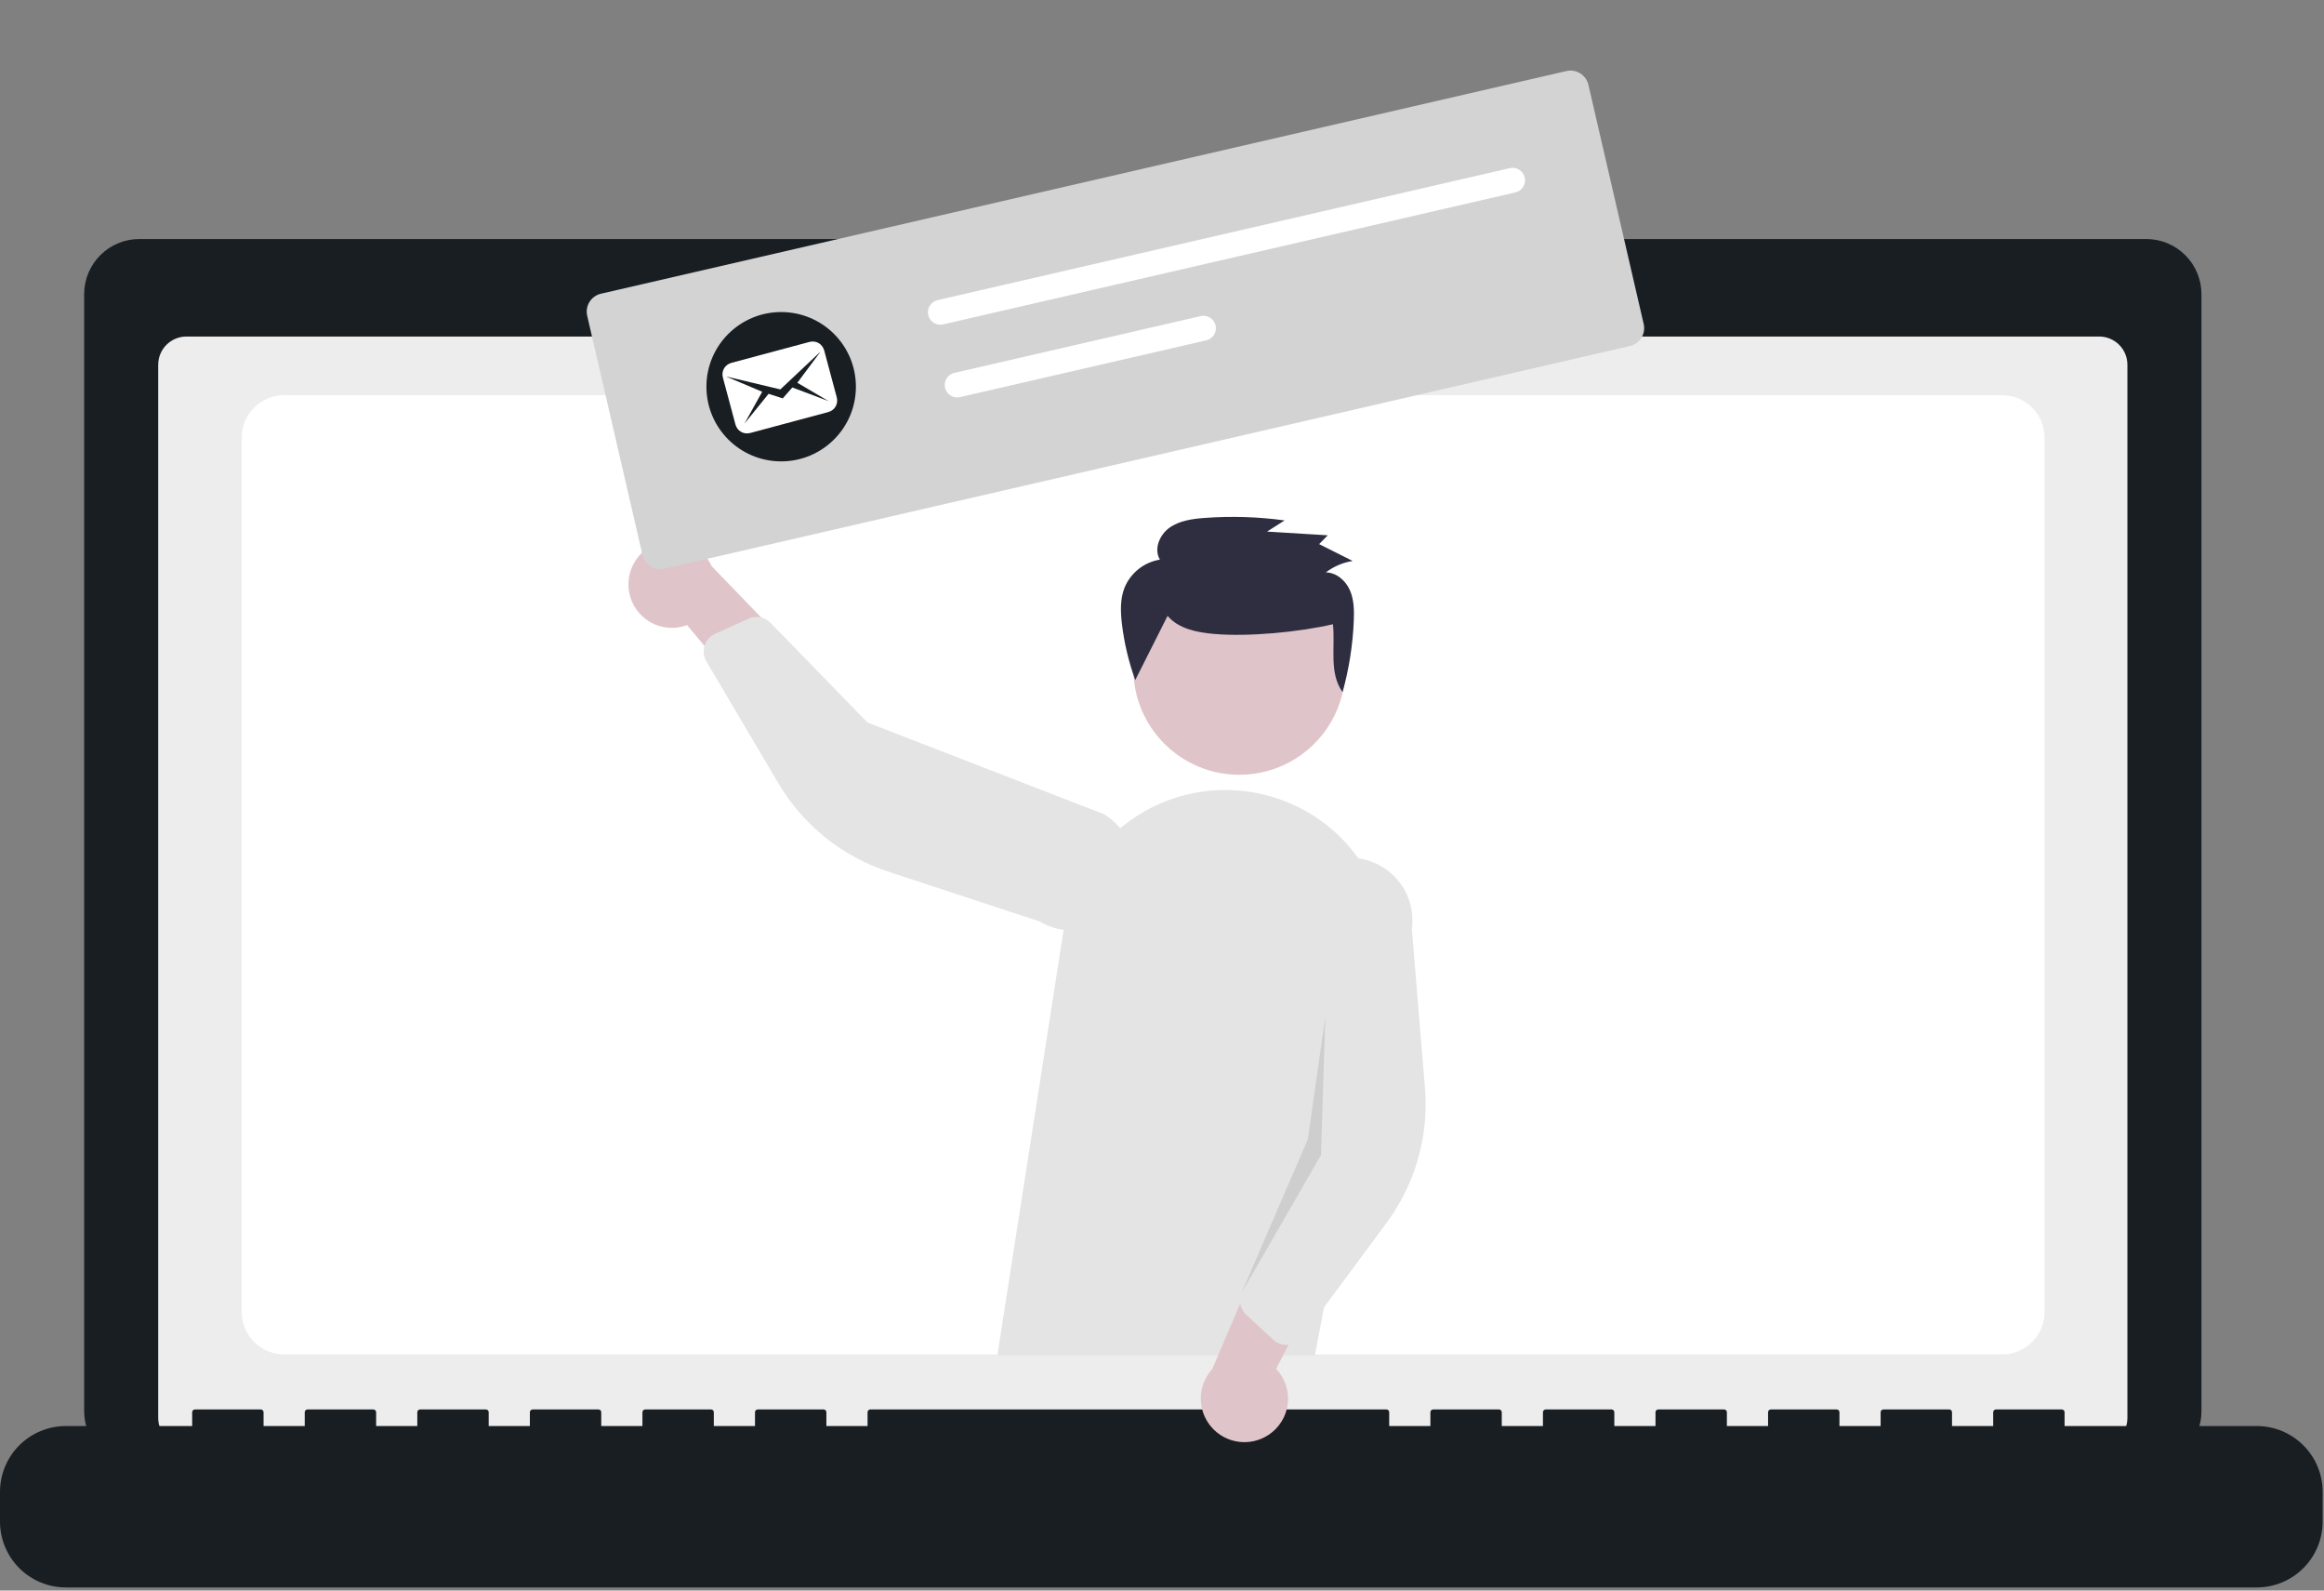
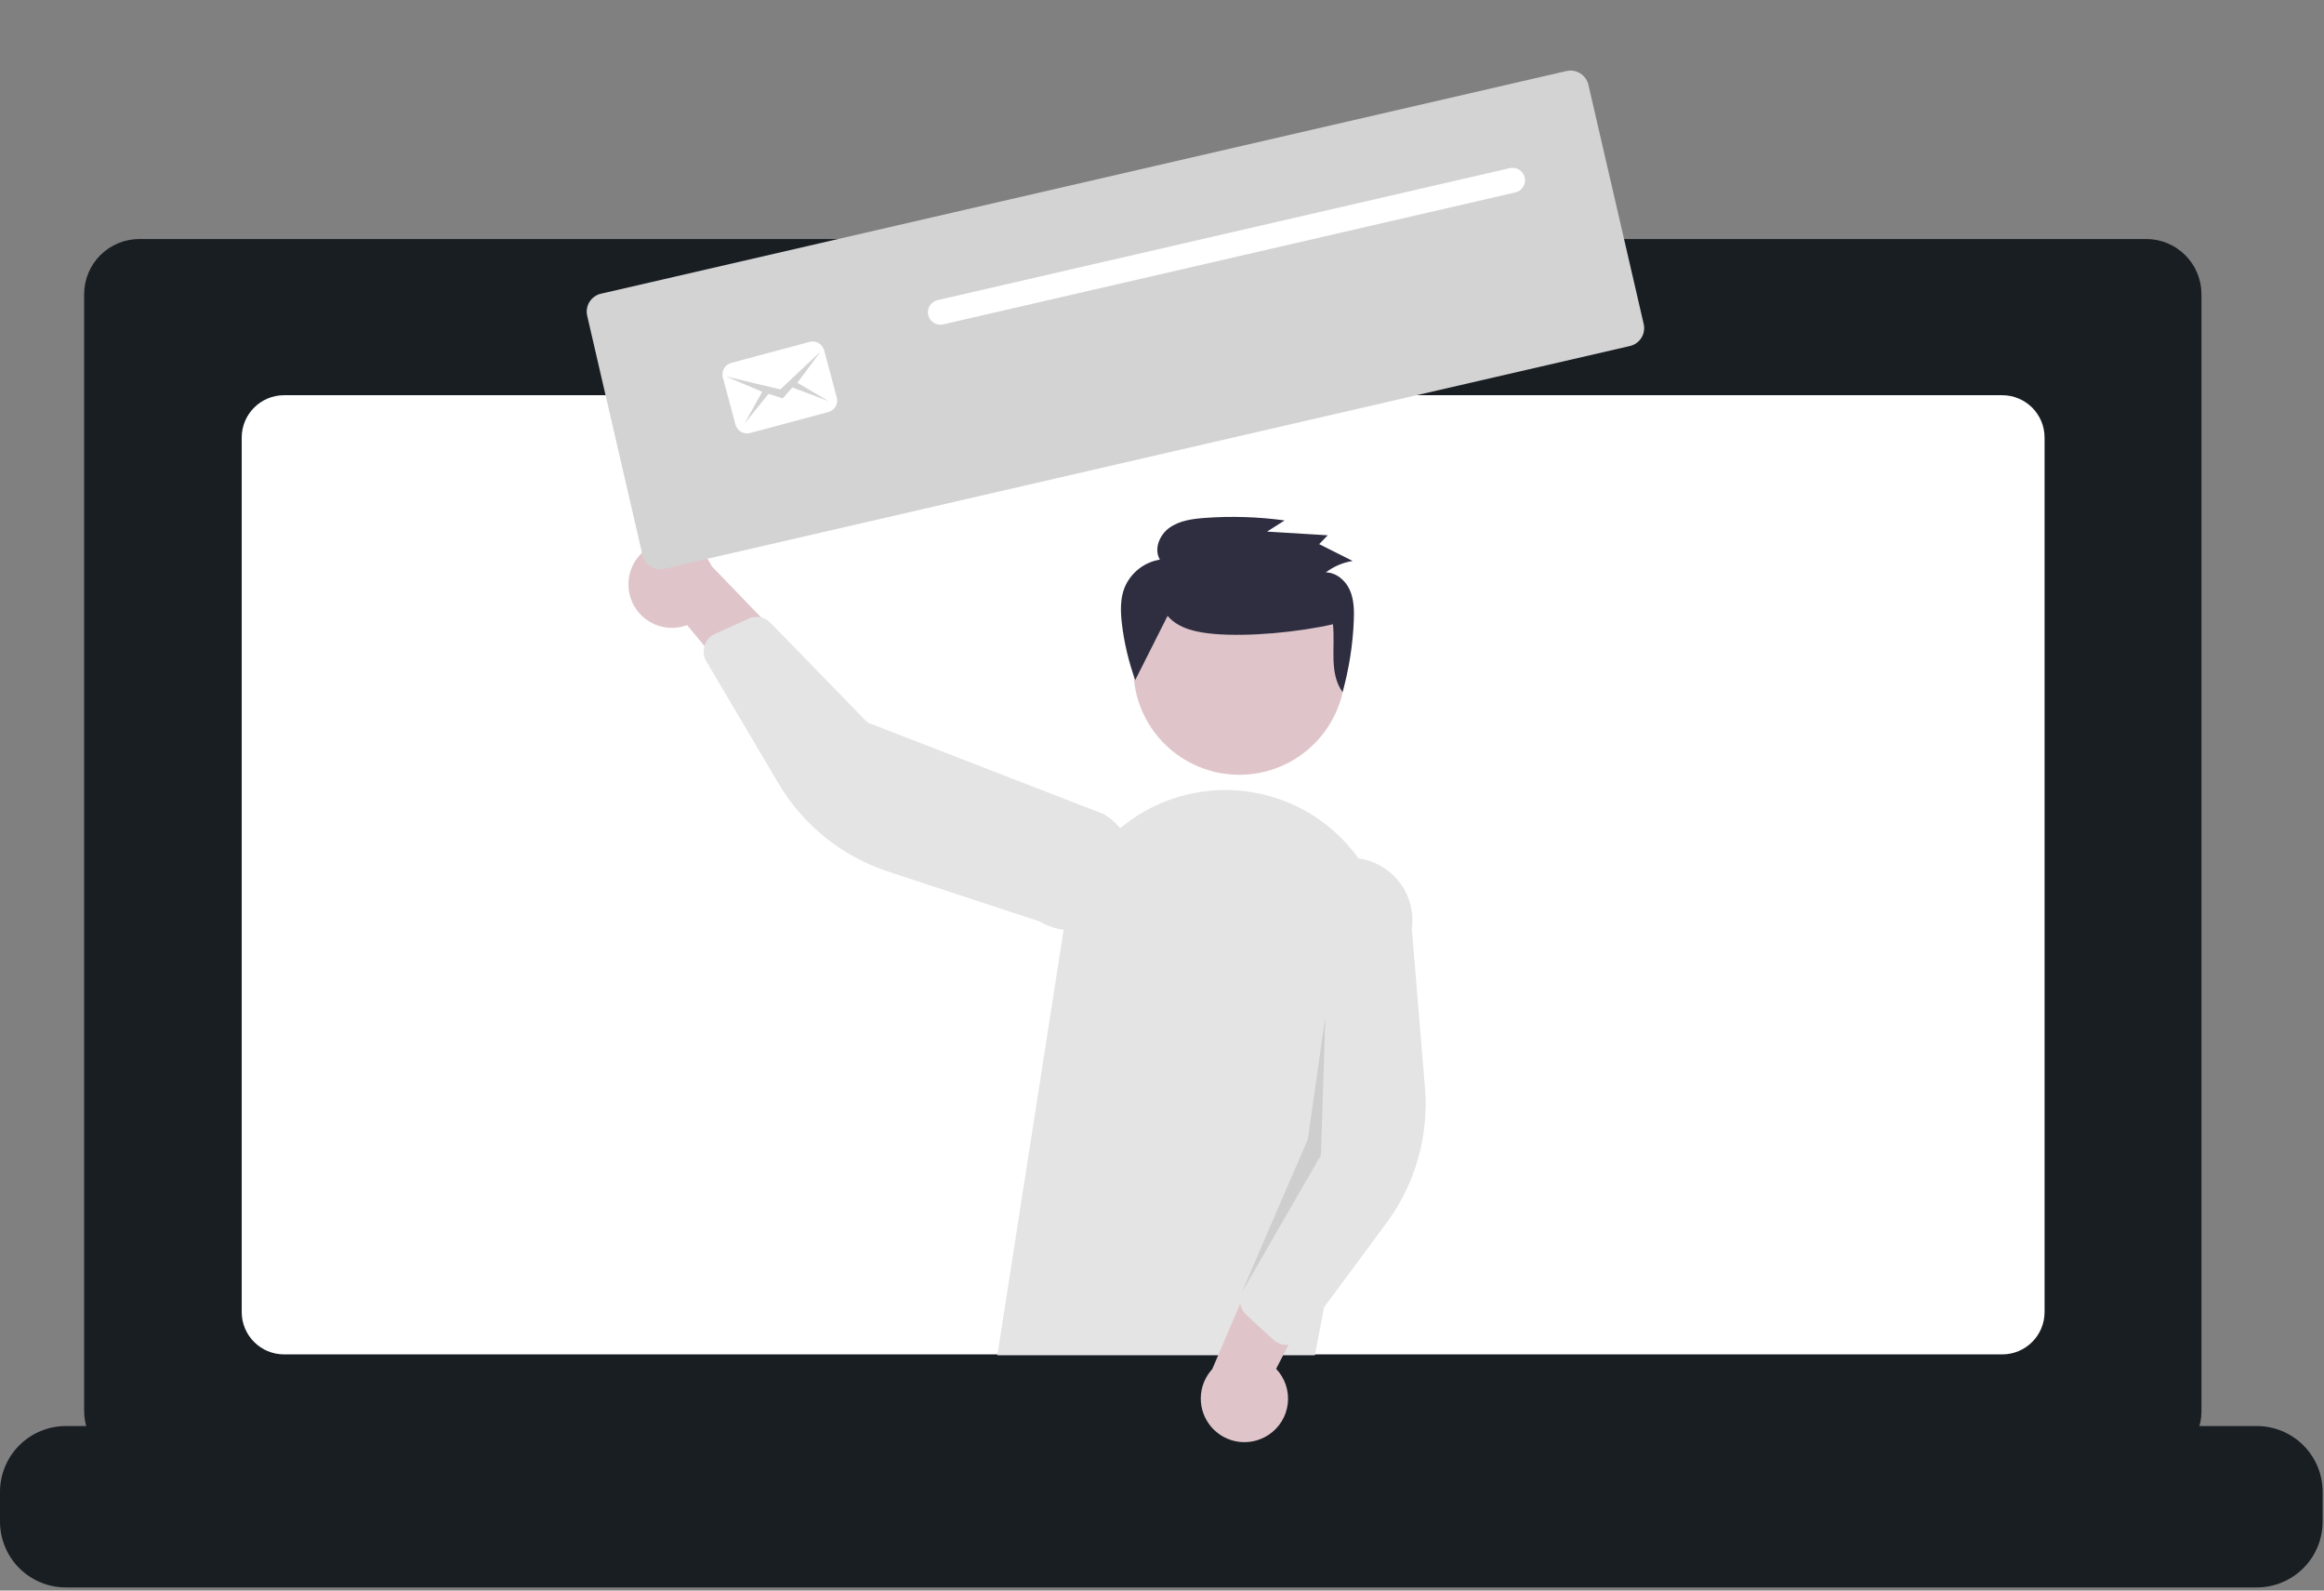
<svg xmlns="http://www.w3.org/2000/svg" width="494" height="338" viewBox="0 0 494 338" fill="none">
  <rect x="0" y="0" width="494" height="338" fill="#808080" stroke="none" />
  <path d="M456.212 50.792H282.632V47.219H203.925V50.792H29.629C26.515 50.792 23.528 52.027 21.326 54.226C19.124 56.425 17.887 59.408 17.887 62.518V299.887C17.887 302.997 19.124 305.979 21.326 308.179C23.528 310.378 26.515 311.613 29.629 311.613H456.212C459.327 311.613 462.313 310.378 464.515 308.179C466.718 305.979 467.955 302.997 467.955 299.887V62.517C467.954 59.407 466.717 56.425 464.515 54.226C462.313 52.027 459.326 50.792 456.212 50.792Z" fill="#191E23" />
-   <path d="M446.212 71.514H39.63C36.316 71.514 33.63 74.2 33.63 77.514V301.325C33.63 304.639 36.316 307.325 39.63 307.325H446.212C449.526 307.325 452.212 304.639 452.212 301.325V77.514C452.212 74.2 449.526 71.514 446.212 71.514Z" fill="#EDEDED" />
  <path d="M425.603 83.985H60.381C55.411 83.985 51.381 88.014 51.381 92.985V278.814C51.381 283.784 55.411 287.814 60.382 287.814H425.603C430.574 287.814 434.603 283.784 434.603 278.814V92.985C434.603 88.014 430.574 83.985 425.603 83.985Z" fill="white" />
  <path d="M242.563 65.084C244.934 65.084 246.856 63.164 246.856 60.796C246.856 58.428 244.934 56.508 242.563 56.508C240.192 56.508 238.27 58.428 238.27 60.796C238.27 63.164 240.192 65.084 242.563 65.084Z" fill="white" />
  <path d="M479.706 303.038H438.856V300.098C438.856 299.943 438.794 299.795 438.685 299.686C438.575 299.576 438.427 299.515 438.272 299.515H424.266C424.111 299.515 423.963 299.576 423.853 299.686C423.744 299.795 423.682 299.943 423.682 300.098V303.038H414.929V300.098C414.929 299.943 414.867 299.795 414.758 299.686C414.648 299.576 414.5 299.515 414.345 299.515H400.339C400.184 299.515 400.036 299.576 399.926 299.686C399.817 299.795 399.755 299.943 399.755 300.098V303.038H391.002V300.098C391.002 299.943 390.94 299.795 390.831 299.686C390.721 299.576 390.573 299.515 390.418 299.515H376.412C376.257 299.515 376.108 299.576 375.999 299.686C375.89 299.795 375.828 299.943 375.828 300.098V303.038H367.075V300.098C367.075 299.943 367.013 299.795 366.904 299.686C366.794 299.576 366.646 299.515 366.491 299.515H352.485C352.331 299.515 352.182 299.576 352.073 299.686C351.963 299.795 351.902 299.943 351.902 300.098V303.038H343.148V300.098C343.148 299.943 343.086 299.795 342.977 299.686C342.867 299.576 342.719 299.515 342.564 299.515H328.558C328.404 299.515 328.255 299.576 328.146 299.686C328.036 299.795 327.975 299.943 327.975 300.098V303.038H319.221V300.098C319.221 299.943 319.159 299.795 319.05 299.686C318.94 299.576 318.792 299.515 318.637 299.515H304.634C304.479 299.515 304.331 299.576 304.221 299.686C304.112 299.795 304.05 299.943 304.05 300.098V303.038H295.293V300.098C295.293 299.943 295.232 299.795 295.122 299.686C295.013 299.576 294.865 299.515 294.71 299.515H184.996C184.841 299.515 184.693 299.576 184.583 299.686C184.474 299.795 184.412 299.943 184.412 300.098V303.038H175.659V300.098C175.659 299.943 175.597 299.795 175.488 299.686C175.378 299.576 175.23 299.515 175.075 299.515H161.069C160.914 299.515 160.766 299.576 160.656 299.686C160.547 299.795 160.485 299.943 160.485 300.098V303.038H151.732V300.098C151.732 299.943 151.67 299.795 151.561 299.686C151.451 299.576 151.303 299.515 151.148 299.515H137.143C136.988 299.515 136.839 299.576 136.73 299.686C136.62 299.795 136.559 299.943 136.559 300.098V303.038H127.805V300.098C127.805 299.943 127.743 299.795 127.634 299.686C127.524 299.576 127.376 299.515 127.221 299.515H113.216C113.061 299.515 112.912 299.576 112.803 299.686C112.693 299.795 112.632 299.943 112.632 300.098V303.038H103.88V300.098C103.88 299.943 103.818 299.795 103.709 299.686C103.599 299.576 103.451 299.515 103.296 299.515H89.289C89.134 299.515 88.985 299.576 88.876 299.686C88.766 299.795 88.705 299.943 88.705 300.098V303.038H79.951V300.098C79.951 299.943 79.89 299.795 79.78 299.686C79.671 299.576 79.522 299.515 79.368 299.515H65.362C65.207 299.515 65.058 299.576 64.949 299.686C64.839 299.795 64.778 299.943 64.778 300.098V303.038H56.024V300.098C56.024 299.943 55.963 299.795 55.853 299.686C55.744 299.576 55.595 299.515 55.441 299.515H41.432C41.277 299.515 41.129 299.576 41.019 299.686C40.91 299.795 40.848 299.943 40.848 300.098V303.038H14.006C10.291 303.038 6.729 304.511 4.102 307.135C1.476 309.758 0 313.316 0 317.025V323.35C0 327.06 1.476 330.617 4.102 333.241C6.729 335.864 10.291 337.337 14.006 337.337H479.706C483.421 337.337 486.983 335.864 489.61 333.241C492.237 330.618 493.712 327.06 493.713 323.35V317.026C493.713 313.316 492.237 309.758 489.61 307.135C486.984 304.512 483.421 303.038 479.706 303.038V303.038Z" fill="#191E23" />
  <path d="M212 288L226.164 197.107C226.938 192.246 228.739 187.604 231.448 183.492C234.157 179.379 237.712 175.89 241.877 173.257C246.041 170.623 250.72 168.905 255.6 168.218C260.481 167.53 265.453 167.888 270.184 169.269C278.457 171.658 285.54 177.042 290.051 184.368C294.561 191.694 296.175 200.436 294.577 208.887L279.5 288H212Z" fill="#E4E4E4" />
  <path d="M269.658 304.909C270.783 304.167 271.731 303.188 272.436 302.041C273.141 300.893 273.585 299.605 273.738 298.268C273.891 296.93 273.748 295.575 273.319 294.299C272.891 293.022 272.188 291.855 271.259 290.88L286.294 261.803L269.362 263.607L257.681 290.943C256.149 292.611 255.283 294.782 255.244 297.045C255.206 299.308 255.999 301.506 257.473 303.225C258.947 304.945 261 306.065 263.245 306.375C265.49 306.686 267.771 306.164 269.657 304.91L269.658 304.909Z" fill="#DFC5C9" />
  <path d="M272.878 285.751C272.046 285.634 271.27 285.266 270.653 284.697L264.9 279.389C264.279 278.812 263.85 278.059 263.671 277.232C263.492 276.404 263.571 275.541 263.899 274.76L275.396 247.546L273.765 193.772C274.241 190.284 276.086 187.127 278.893 184.997C281.7 182.866 285.24 181.937 288.733 182.413C292.226 182.889 295.387 184.731 297.52 187.534C299.653 190.337 300.584 193.872 300.107 197.361L302.896 231.164C303.744 241.423 300.831 251.641 294.7 259.916L276.771 284.122C276.426 284.587 275.987 284.975 275.482 285.259C274.978 285.544 274.419 285.719 273.842 285.774C273.521 285.804 273.197 285.797 272.878 285.751Z" fill="#E4E4E4" />
  <path d="M133.742 125.895C133.987 127.218 134.52 128.472 135.304 129.568C136.087 130.664 137.101 131.575 138.275 132.237C139.448 132.899 140.753 133.296 142.097 133.4C143.441 133.504 144.792 133.312 146.053 132.838L167.003 158.002L171.94 141.727L151.29 120.326C150.347 118.268 148.684 116.626 146.613 115.71C144.541 114.793 142.206 114.666 140.047 115.351C137.888 116.036 136.055 117.487 134.893 119.429C133.732 121.372 133.322 123.672 133.742 125.895Z" fill="#DFC5C9" />
  <path d="M150.153 136.325C150.585 135.606 151.227 135.035 151.992 134.69L159.131 131.469C159.905 131.123 160.766 131.021 161.599 131.18C162.432 131.338 163.197 131.747 163.789 132.354L184.401 153.537L234.621 173.003C236.123 173.893 237.435 175.07 238.481 176.466C239.527 177.862 240.288 179.451 240.72 181.141C241.151 182.831 241.245 184.589 240.995 186.316C240.746 188.042 240.159 189.702 239.267 191.201C238.375 192.701 237.195 194.01 235.797 195.054C234.398 196.098 232.807 196.857 231.114 197.287C229.421 197.716 227.661 197.809 225.932 197.559C224.204 197.309 222.542 196.721 221.041 195.829L188.785 185.214C178.994 181.993 170.708 175.331 165.468 166.466L150.139 140.54C149.845 140.042 149.659 139.487 149.593 138.912C149.528 138.337 149.584 137.754 149.758 137.202C149.855 136.895 149.988 136.601 150.155 136.325L150.153 136.325Z" fill="#E4E4E4" />
  <path opacity="0.1" d="M281.708 216.141L280.791 245.445L263.899 274.762L278.004 242.094L281.708 216.141Z" fill="black" />
  <path d="M263.44 164.642C275.878 164.642 285.962 154.571 285.962 142.149C285.962 129.727 275.878 119.657 263.44 119.657C251.001 119.657 240.918 129.727 240.918 142.149C240.918 154.571 251.001 164.642 263.44 164.642Z" fill="#DFC5C9" />
  <path d="M248.187 130.875C250.51 133.621 254.441 134.395 258.068 134.713C265.433 135.358 276.143 134.313 283.34 132.652C283.854 137.625 282.454 142.986 285.386 147.076C286.761 142.124 287.56 137.031 287.768 131.896C287.857 129.697 287.822 127.416 286.926 125.394C286.03 123.373 284.076 121.657 281.826 121.639C283.498 120.372 285.456 119.536 287.528 119.204L280.403 115.628L282.233 113.752L269.332 112.964L273.068 110.593C267.445 109.822 261.756 109.644 256.095 110.06C253.466 110.253 250.717 110.623 248.588 112.144C246.458 113.665 245.227 116.688 246.549 118.922C244.894 119.193 243.335 119.882 242.021 120.924C240.707 121.965 239.681 123.324 239.04 124.873C238.09 127.277 238.177 129.947 238.47 132.509C238.956 136.606 239.909 140.635 241.312 144.516" fill="#2F2E41" />
  <path d="M346.468 73.529L141.245 120.846C140.237 121.077 139.179 120.9 138.302 120.352C137.425 119.805 136.801 118.933 136.567 117.927L124.814 67.087C124.583 66.081 124.761 65.024 125.309 64.148C125.857 63.272 126.73 62.649 127.737 62.416L332.96 15.099C333.968 14.868 335.027 15.045 335.904 15.593C336.78 16.14 337.404 17.012 337.638 18.018L349.391 68.858C349.622 69.864 349.444 70.921 348.897 71.797C348.349 72.673 347.475 73.296 346.468 73.529Z" fill="#D3D3D3" />
  <path d="M199.299 63.777C198.96 63.854 198.639 63.998 198.356 64.199C198.072 64.4 197.831 64.655 197.646 64.949C197.461 65.243 197.336 65.571 197.278 65.914C197.22 66.256 197.23 66.607 197.308 66.945C197.386 67.284 197.529 67.604 197.731 67.887C197.932 68.17 198.188 68.411 198.482 68.595C198.777 68.78 199.105 68.905 199.448 68.963C199.791 69.02 200.142 69.01 200.481 68.933L200.49 68.93L322.125 40.886C322.809 40.727 323.401 40.304 323.772 39.71C324.144 39.115 324.263 38.398 324.106 37.715C323.948 37.032 323.525 36.44 322.93 36.069C322.336 35.697 321.618 35.576 320.934 35.732L199.299 63.777Z" fill="white" />
-   <path d="M202.873 79.238C202.534 79.316 202.214 79.459 201.93 79.66C201.646 79.861 201.405 80.116 201.22 80.41C201.036 80.705 200.911 81.032 200.852 81.375C200.794 81.717 200.805 82.068 200.882 82.407C200.96 82.745 201.104 83.065 201.305 83.348C201.507 83.631 201.762 83.872 202.057 84.057C202.351 84.241 202.68 84.366 203.022 84.424C203.365 84.482 203.716 84.471 204.055 84.394L204.064 84.392L256.404 72.324C257.089 72.167 257.683 71.745 258.056 71.151C258.429 70.557 258.55 69.84 258.393 69.156C258.237 68.472 257.814 67.879 257.22 67.507C256.625 67.134 255.906 67.012 255.222 67.168L255.213 67.171L202.873 79.238Z" fill="white" />
-   <path d="M166.046 98.044C174.821 98.044 181.935 90.94 181.935 82.177C181.935 73.414 174.821 66.31 166.046 66.31C157.272 66.31 150.158 73.414 150.158 82.177C150.158 90.94 157.272 98.044 166.046 98.044Z" fill="#191E23" />
  <path d="M172.047 72.666L155.484 77.104C154.077 77.481 153.288 78.846 153.666 80.254L156.328 90.191C156.706 91.599 158.071 92.387 159.478 92.01L176.041 87.572C177.449 87.195 178.237 85.83 177.86 84.422L175.197 74.484C174.82 73.077 173.455 72.288 172.047 72.666ZM176.127 85.241L168.425 82.335L166.384 84.656L163.373 83.688L158.239 90.034L162.014 83.254L154.306 79.993L165.874 82.752L174.452 74.684L169.489 81.339L176.127 85.241Z" fill="white" />
</svg>